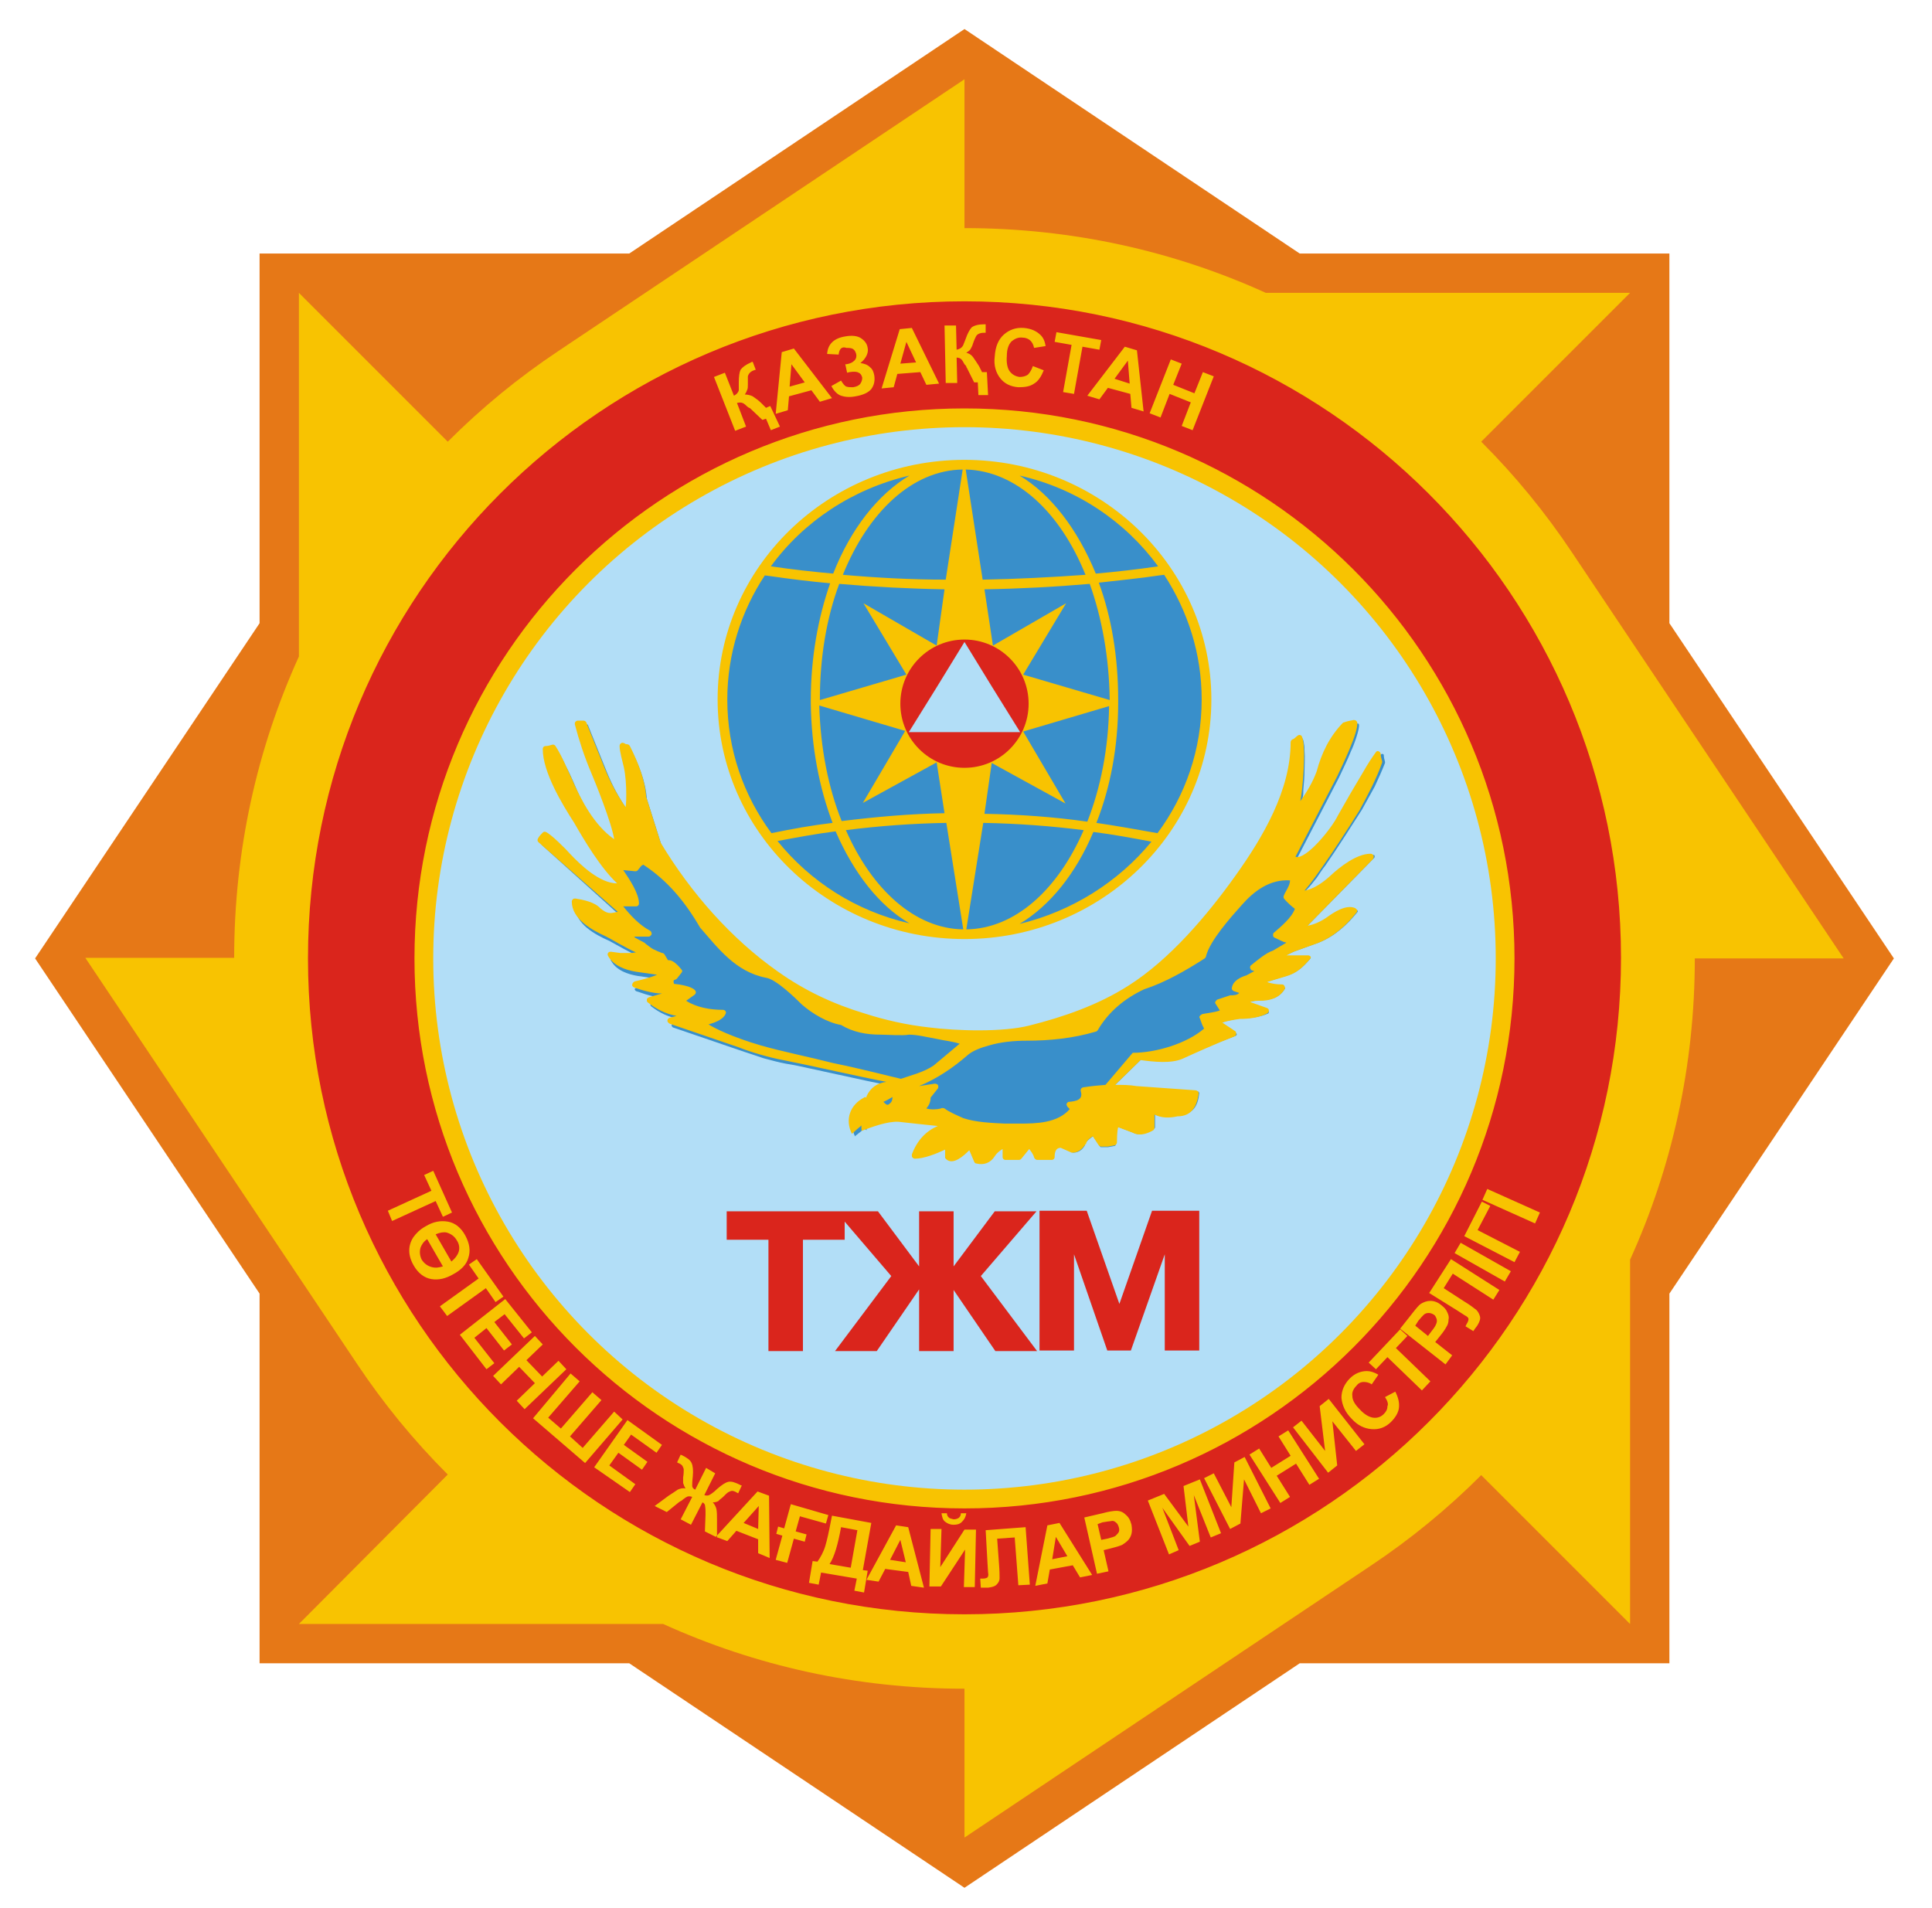
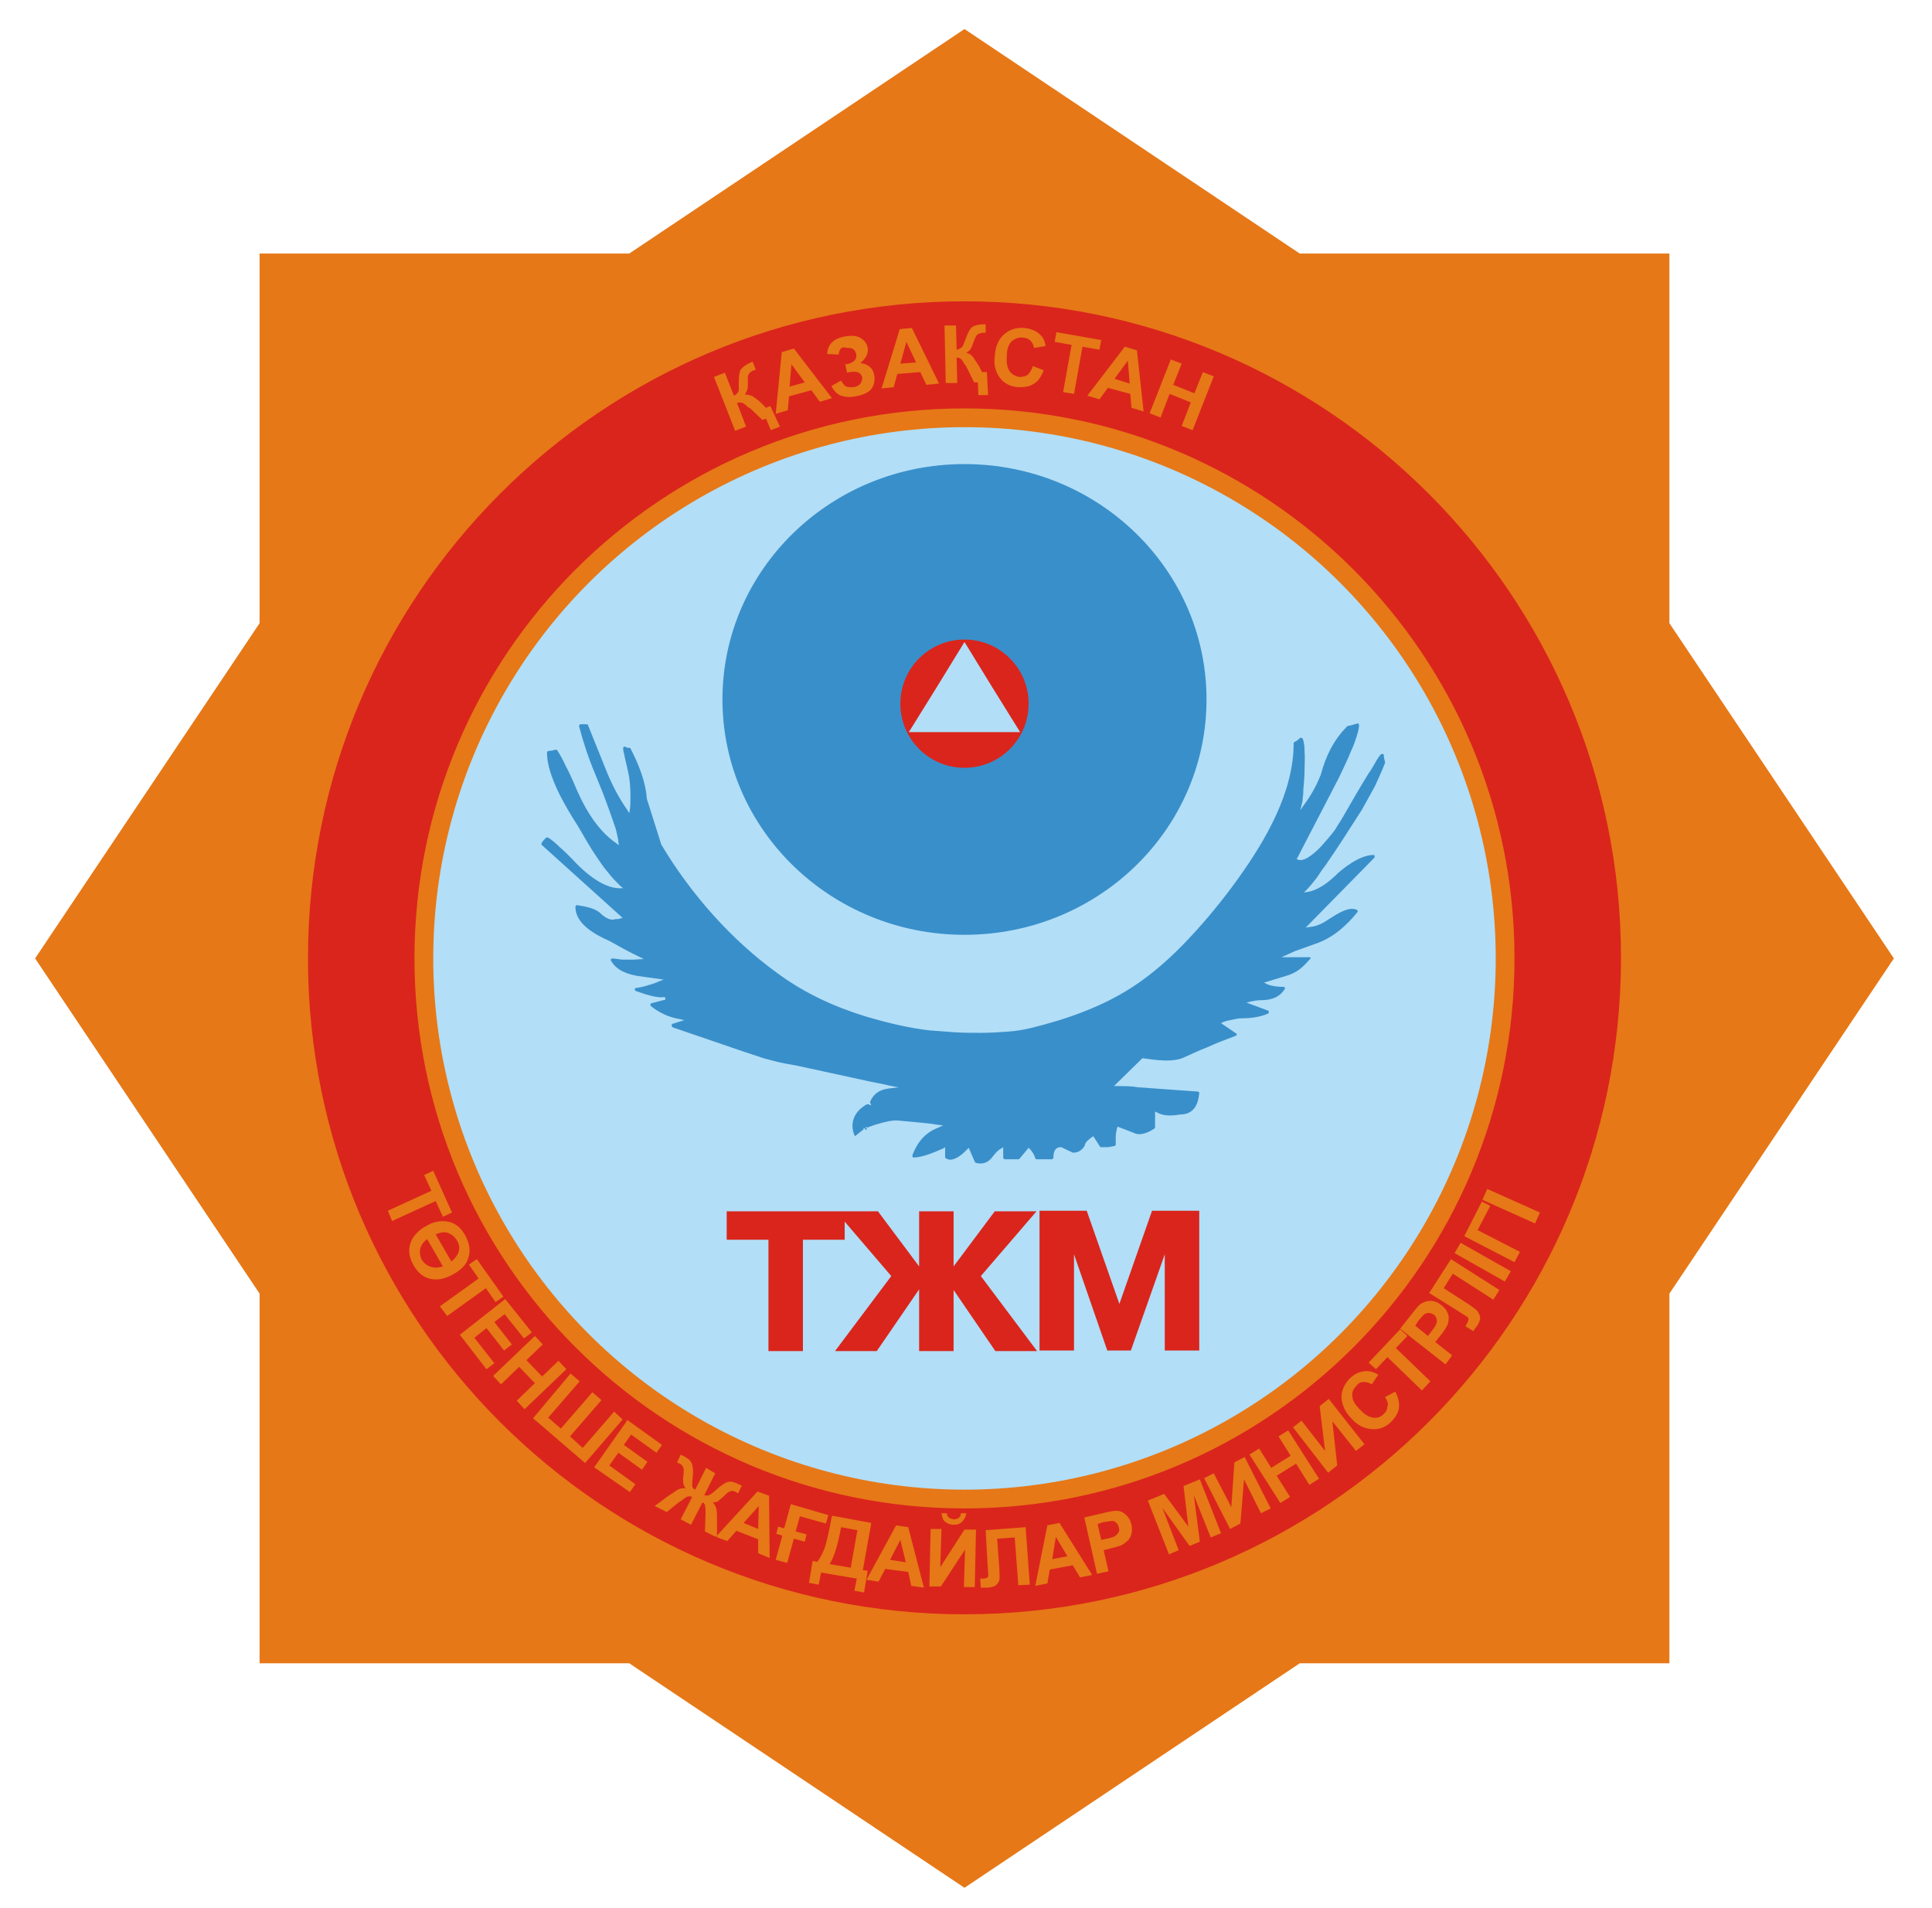
<svg xmlns="http://www.w3.org/2000/svg" id="Слой_1" x="0px" y="0px" viewBox="0 0 319.3 315.4" style="enable-background:new 0 0 319.3 315.4;" xml:space="preserve">
  <style type="text/css"> .st0{fill-rule:evenodd;clip-rule:evenodd;fill:#E67817;} .st1{fill-rule:evenodd;clip-rule:evenodd;fill:#F8C301;} .st2{fill-rule:evenodd;clip-rule:evenodd;fill:#B2DEF7;} .st3{fill-rule:evenodd;clip-rule:evenodd;fill:#398FCA;} .st4{fill-rule:evenodd;clip-rule:evenodd;fill:#DA251C;} </style>
  <g id="Слой_x0020_1">
    <g id="_1649199254384">
      <polygon class="st0" points="42.9,41.9 104,41.9 159.4,4.8 214.8,41.9 275.9,41.9 275.9,103 313,158.4 275.9,213.8 275.9,274.9 214.8,274.9 159.4,312 104,274.9 42.9,274.9 42.9,213.8 5.8,158.4 42.9,103 " />
-       <path class="st1" d="M159.4,37.7c17.8,0,34.6,3.8,49.8,10.7h60.2L244.8,73c5.6,5.6,10.6,11.7,15,18.3l0,0l44.9,67.1h-24.6 c0,17.8-3.8,34.6-10.7,49.8v60.2l-24.6-24.6c-5.6,5.6-11.7,10.6-18.3,15l0,0l-67.1,44.9v-24.6c-17.8,0-34.6-3.8-49.8-10.7H49.4 L74,243.7c-5.6-5.6-10.6-11.7-15-18.3l0,0l-44.9-67.1h24.6l0,0c0-17.8,3.8-34.6,10.7-49.8V48.4L74,73c5.6-5.6,11.7-10.6,18.3-15 l0,0l67.1-44.9L159.4,37.7L159.4,37.7z" />
      <circle class="st2" cx="159.4" cy="158.4" r="87.8" />
      <ellipse class="st3" cx="159.4" cy="115.6" rx="40" ry="38.9" />
      <path class="st4" d="M132.7,204.9v18.4H127v-18.4h-6.9v-4.7h18h1.5h5.5l6.8,9.1v-9.1h5.7v9.1l6.8-9.1h6.9l-9.2,10.7l9.3,12.4h-6.9 l-6.9-10.1v10.1h-5.7v-10.2l-7,10.2H138l9.3-12.4l-7.7-9v3H132.7L132.7,204.9z M171.8,200.1h7.8l5.4,15.4l5.4-15.4h7.8v23.1h-5.7 v-15.9l-5.6,15.9H183l-5.5-15.9v15.9h-5.7L171.8,200.1L171.8,200.1z" />
-       <path class="st1" d="M159.4,76c-22.5,0-40.8,17.7-40.8,39.6c0,21.9,18.3,39.6,40.8,39.6s40.8-17.7,40.8-39.6 C200.2,93.8,181.9,76,159.4,76L159.4,76z M190.3,139.1c-3.2-0.6-6.4-1.2-9.6-1.6c-2.9,6.9-7.2,12.2-12.2,15.2 C177.2,150.6,184.9,145.7,190.3,139.1L190.3,139.1z M179.1,137.2c-5.5-0.7-11.1-1.1-16.6-1.2l-2.8,17.6 C167.7,153.5,174.8,147.1,179.1,137.2z M156.4,136c-5.6,0.1-11.1,0.5-16.6,1.2c4.3,9.8,11.4,16.3,19.4,16.4L156.4,136L156.4,136z M138.1,137.4c-3.2,0.4-6.4,1-9.6,1.6c5.4,6.7,13,11.6,21.8,13.6C145.3,149.7,141.1,144.3,138.1,137.4z M127.5,137.7 c3.4-0.7,6.7-1.3,10.1-1.7c-2.2-5.8-3.5-12.5-3.6-19.7l0,0l0,0c0-0.2,0-0.4,0-0.6c0-7,1.2-13.6,3.2-19.3c-3.3-0.3-6.6-0.7-10-1.2 l-0.8-0.1c-3.9,5.9-6.2,13-6.2,20.5C120.2,123.9,122.9,131.5,127.5,137.7L127.5,137.7z M139.1,135.7c5.7-0.7,11.3-1.2,17-1.3 l-1.3-8.4l-12.2,6.7l7-11.9l-14.2-4.2C135.6,123.7,136.9,130.2,139.1,135.7L139.1,135.7z M162.7,134.5c5.7,0.1,11.4,0.5,17,1.3 c2.2-5.6,3.5-12.1,3.6-19.1l-14.2,4.2l7,11.9l-12.2-6.7L162.7,134.5z M181.2,136c3.4,0.5,6.7,1.1,10.1,1.7 c4.6-6.2,7.3-13.8,7.3-22.1c0-7.6-2.3-14.6-6.2-20.6l-0.8,0.1c-3.3,0.5-6.6,0.8-10,1.2c2.1,5.7,3.2,12.3,3.2,19.3 c0,0.2,0,0.4,0,0.6l0,0l0,0C184.8,123.4,183.5,130.2,181.2,136L181.2,136z M180.1,96.5c-5.8,0.5-11.6,0.8-17.4,0.9l1.4,9.3l12.1-7 l-7.1,11.8l14.3,4.2c0,0,0-0.1,0-0.1C183.3,108.6,182.1,102.1,180.1,96.5z M156.1,97.4c-5.8-0.1-11.6-0.4-17.4-0.9 c-2.1,5.6-3.2,12.2-3.2,19.1c0,0,0,0.1,0,0.1l14.3-4.2l-7.1-11.8l12.1,7L156.1,97.4L156.1,97.4z M127.4,93.6 c3.4,0.5,6.9,0.9,10.3,1.2c2.9-7.4,7.4-13.1,12.6-16.2C140.9,80.8,132.8,86.2,127.4,93.6z M139.3,95c5.7,0.5,11.4,0.8,17,0.8 l2.8-18.2C150.8,77.7,143.5,84.6,139.3,95z M162.4,95.8c5.7-0.1,11.4-0.4,17-0.8c-4.2-10.4-11.5-17.2-19.8-17.4L162.4,95.8z M181.1,94.8c3.4-0.3,6.9-0.7,10.3-1.2c-5.4-7.4-13.5-12.9-22.9-15C173.7,81.7,178.1,87.5,181.1,94.8L181.1,94.8z" />
      <circle class="st4" cx="159.4" cy="116.3" r="10.6" />
      <polygon class="st2" points="159.4,106.1 164,113.6 168.6,121 159.4,121 150.2,121 154.8,113.6 " />
      <path class="st3" d="M142.7,186.6c0.9-0.3,1.7-0.7,2.6-0.9c1-0.3,2.2-0.6,3.2-0.5c1.1,0.1,2.1,0.2,3.2,0.3 c1.1,0.1,2.2,0.2,3.3,0.4l0.9,0.1l-0.9,0.4c-2.1,0.8-3.4,2.4-4.2,4.5c0,0.1,0,0.2,0,0.3c0.1,0.1,0.1,0.1,0.2,0.1 c1.5,0,3.5-0.9,4.9-1.5l0.3-0.2v1.6c0,0.1,0,0.2,0.1,0.2c0.5,0.4,1.1,0.3,1.7,0c0.7-0.3,1.3-0.9,1.8-1.4l0.3-0.3l1,2.3 c0,0.1,0.1,0.1,0.2,0.2c1.2,0.3,2.1-0.1,2.8-1.1c0.4-0.5,0.8-1,1.4-1.3l0.3-0.2v1.7c0,0.1,0.1,0.3,0.3,0.3h2.2 c0.1,0,0.1,0,0.2-0.1l1.5-1.8l0.2,0.2c0.4,0.4,0.7,0.9,0.9,1.5c0,0.1,0.1,0.2,0.3,0.2h2.4c0.1,0,0.3-0.1,0.3-0.3 c0-0.8,0.2-1.7,1.2-1.7l0.1,0l1.9,0.9c0,0,0.1,0,0.1,0c0.9,0,1.5-0.5,1.9-1.2c0,0,0,0,0-0.1c0.1-0.5,0.8-1,1.2-1.3l0.2-0.1 l1.1,1.7c0.1,0.1,0.1,0.1,0.2,0.1h1.1c0,0,0,0,0,0l1.1-0.2c0.1,0,0.2-0.1,0.2-0.3c0-0.4,0-0.8,0-1.2c0-0.5,0.1-1,0.2-1.4l0.1-0.3 l2.6,1l0,0c1.1,0.6,2.5,0,3.5-0.7c0.1-0.1,0.1-0.1,0.1-0.2v-2.6l0.4,0.2c1.1,0.6,2.5,0.5,3.7,0.3l0,0l0,0c2.2,0,3-1.5,3.2-3.5 c0-0.1,0-0.2-0.1-0.2c0-0.1-0.1-0.1-0.2-0.1l-9.8-0.7l0,0c-1.1-0.2-2.3-0.2-3.4-0.2l-0.6,0l4.7-4.6l0.1,0c2,0.3,4.9,0.7,6.7-0.1 c1.3-0.6,2.6-1.2,3.9-1.7c1.5-0.7,3.1-1.3,4.7-1.9c0.1,0,0.1-0.1,0.2-0.2c0-0.1,0-0.2-0.1-0.2l-2.5-1.7l0.4-0.2 c0.5-0.2,1.1-0.3,1.6-0.4c0.5-0.1,0.9-0.2,1.4-0.2l0,0h0c1.4,0,3.1-0.2,4.4-0.8c0.1-0.1,0.1-0.1,0.1-0.3c0-0.1-0.1-0.2-0.2-0.2 l-3.5-1.3l0.8-0.2c0.5-0.1,1.1-0.2,1.6-0.2c1.6,0,3-0.4,3.9-1.8c0.1-0.1,0.1-0.2,0-0.3c0-0.1-0.1-0.1-0.2-0.1 c-0.9,0-1.8-0.1-2.6-0.4l-0.6-0.3l3.6-1.1l0,0c1.8-0.5,2.8-1.4,4-2.8c0,0,0.1-0.1,0.1-0.2c0-0.1-0.1-0.1-0.2-0.1h-4.6l2.2-1 l3.9-1.4c2.6-1,4.7-2.9,6.4-5c0.1-0.1,0.1-0.1,0.1-0.2c0-0.1-0.1-0.1-0.1-0.2c-1.3-0.7-3.4,0.7-4.5,1.4c-1,0.7-2.1,1.3-3.3,1.4 l-0.7,0.1l11.3-11.5c0.1-0.1,0.1-0.2,0.1-0.3c0-0.1-0.1-0.2-0.2-0.2c-2.2,0-5,2.1-6.5,3.6c-1.2,1.1-2.7,2.2-4.3,2.5l-0.7,0.1 l0.5-0.5c0.6-0.6,1.1-1.3,1.6-1.9c0.5-0.7,0.9-1.4,1.4-2c2.1-3,4.1-6.2,6.1-9.3c0.7-1.3,1.4-2.5,2.1-3.8c0.6-1.3,1.2-2.6,1.7-3.9 c0-0.1,0-0.1,0-0.2c-0.1-0.3-0.2-0.8-0.2-1.1c0-0.1-0.1-0.2-0.2-0.2c-0.1,0-0.2,0-0.3,0.1c-0.4,0.4-0.7,1-1,1.5 c-0.3,0.5-0.6,1.1-1,1.6c-1.5,2.4-2.9,4.9-4.3,7.3c-0.4,0.7-0.9,1.4-1.3,2.1c-0.6,0.8-1.3,1.6-2,2.4c-0.7,0.8-2.8,2.9-4,2.5 l-0.3-0.1l7-13.5c0.7-1.5,1.4-2.9,2-4.4c0.4-0.8,1.4-3.5,1.3-4.3c0-0.1,0-0.1-0.1-0.2c-0.1,0-0.1-0.1-0.2,0 c-0.5,0.1-1,0.3-1.6,0.4c0,0-0.1,0-0.1,0.1c-2.2,2.2-3.5,4.9-4.3,7.9l0,0l0,0c-0.7,1.8-1.6,3.4-2.7,4.9l-0.7,1l0.3-1.2 c0.1-0.3,0.1-0.6,0.1-0.9c0.1-0.4,0.1-0.8,0.1-1.3c0.1-1.1,0.2-2.1,0.2-3.2c0-1,0.1-2.1,0-3.2c0-0.4,0-0.8-0.1-1.2 c0-0.2-0.1-0.6-0.2-0.8c-0.1-0.1-0.2-0.2-0.3-0.2c-0.2,0.1-0.3,0.2-0.4,0.3c-0.2,0.2-0.4,0.3-0.6,0.4c-0.1,0-0.2,0.1-0.2,0.3 c0,8-4.6,15.9-9.1,22.2c-2.5,3.5-5.2,6.8-8.1,9.9c-2.9,3.1-6.1,6-9.7,8.3c-5,3.2-10.8,5.2-16.5,6.6c-1.2,0.3-2.5,0.5-3.8,0.6 c-1.5,0.1-2.9,0.2-4.4,0.2c-1.5,0-3,0-4.5-0.1c-1.3-0.1-2.7-0.2-4-0.3c-3.6-0.4-7.2-1.3-10.6-2.3c-5.2-1.6-10-3.8-14.4-7 c-7.8-5.6-14.5-13.2-19.4-21.4l0,0l-2.4-7.6l0,0c-0.2-2.9-1.4-5.8-2.7-8.3c0-0.1-0.1-0.1-0.2-0.1c-0.2,0-0.4,0-0.5-0.1 c-0.1-0.1-0.2-0.1-0.3-0.1c-0.1,0-0.2,0.1-0.2,0.2c0,0.3,0,0.5,0.1,0.8c0.1,0.3,0.1,0.6,0.2,0.9c0.1,0.6,0.3,1.2,0.4,1.8 c0.4,1.5,0.5,3.1,0.5,4.6c0,0.7,0,1.4-0.1,2.1l-0.1,0.6l-0.3-0.5c-1.4-2-2.5-4.1-3.4-6.3l-3.1-7.7c0-0.1-0.1-0.2-0.3-0.2 c-0.3,0-0.6,0-0.9,0c-0.1,0-0.2,0-0.2,0.1c-0.1,0.1-0.1,0.1-0.1,0.2c0.7,2.7,1.6,5.4,2.7,8c0.7,1.7,1.4,3.4,2,5.1 c0.4,1.1,0.8,2.2,1.2,3.4c0.2,0.5,0.3,1,0.4,1.5c0.1,0.4,0.2,0.8,0.2,1.2l0.1,0.5l-0.4-0.3c-3.4-2.3-5.6-6.4-7.1-10.1 c-0.4-0.9-0.8-1.8-1.3-2.7c-0.4-0.9-0.9-1.8-1.4-2.6c-0.1-0.1-0.2-0.1-0.3-0.1c-0.3,0.1-0.7,0.2-1.1,0.2c-0.1,0-0.3,0.1-0.3,0.3 c0,3.8,3.1,9,5.1,12.1l0,0l0,0c1,1.7,2,3.5,3.1,5.1c0.6,0.9,1.2,1.8,1.9,2.6c0.6,0.8,1.3,1.5,2,2.2l0.5,0.4l-0.6,0 c-2.9,0-6.1-2.9-7.9-4.9c-0.6-0.6-1.3-1.3-2-1.9c-0.4-0.4-1.5-1.4-2-1.6c-0.1,0-0.2,0-0.3,0.1c-0.3,0.3-0.6,0.6-0.7,0.9 c-0.1,0.1,0,0.2,0.1,0.3l13.3,12l-0.4,0.1c-0.2,0.1-0.4,0.1-0.7,0.1c-0.2,0-0.4,0.1-0.5,0.1c-0.7,0-1.3-0.4-1.9-0.9l0,0l0,0 c-0.9-1-2.7-1.3-4-1.5c-0.1,0-0.2,0-0.2,0.1c-0.1,0.1-0.1,0.1-0.1,0.2c0,2.8,3.3,4.6,5.6,5.6l0,0l0,0c1.6,0.9,3.2,1.8,4.9,2.6 l0.8,0.4l-1.7,0.1l-1.9,0l-1.5-0.2c-0.1,0-0.2,0-0.3,0.1c-0.1,0.1-0.1,0.2,0,0.3c0.9,1.6,2.7,2.2,4.4,2.5l4.3,0.6l-0.8,0.3 c-0.6,0.3-1.3,0.5-2,0.7c-0.6,0.2-1.2,0.3-1.8,0.4c-0.1,0-0.2,0.1-0.2,0.2c0,0.1,0.1,0.2,0.2,0.3c0.7,0.2,1.4,0.5,2.2,0.7 c0.8,0.2,1.6,0.4,2.4,0.3l0.2,0l0.1,0.4l-2.3,0.6c-0.1,0-0.2,0.1-0.2,0.2c0,0.1,0,0.2,0.1,0.3c1.4,1.1,2.9,1.8,4.6,2.1l0.9,0.2 l-1.9,0.6c-0.1,0-0.2,0.1-0.2,0.3c0,0.1,0.1,0.2,0.2,0.3l11.4,3.9l0,0c1.2,0.4,2.4,0.8,3.6,1.2c1.2,0.3,2.5,0.7,3.7,0.9 c1.3,0.2,2.7,0.5,4,0.8c1.5,0.3,3.1,0.7,4.6,1c1.5,0.3,3.1,0.7,4.6,1c1.3,0.3,2.6,0.5,3.8,0.8l1.6,0.3l-1.6,0.2 c-1.5,0.2-2.5,0.8-3.1,2.2c0,0,0,0.1,0,0.1l0.2,0.5l-0.5-0.2c-0.1,0-0.1,0-0.2,0c-2.1,1.1-3,3.2-2,5.3c0.2-0.2,0.4-0.3,0.6-0.5 c0.3-0.2,0.6-0.5,0.9-0.7l0.5-0.4l-0.1,0.6C142.6,186.2,142.7,186.4,142.7,186.6L142.7,186.6z" />
-       <path class="st1" d="M187.2,187.2l-2.4-0.9c-0.2,0.7-0.2,2.1-0.2,2.5c0,0.2-0.2,0.5-0.4,0.5l-1.1,0.2c0,0-0.1,0-0.1,0H182 c-0.2,0-0.3-0.1-0.4-0.2l-1-1.5c-0.5,0.3-1,0.7-1.1,1.2c0,0,0,0.1-0.1,0.1c-0.5,0.8-1.2,1.4-2.1,1.4c-0.1,0-0.1,0-0.2,0l-1.8-0.8 c-0.8,0-1,0.7-1,1.5c0,0.3-0.2,0.5-0.5,0.5h-2.4c-0.2,0-0.4-0.2-0.5-0.4c-0.1-0.5-0.5-1-0.8-1.4l-1.3,1.6 c-0.1,0.1-0.2,0.2-0.4,0.2h-2.2c-0.3,0-0.5-0.2-0.5-0.5v-1.3c-0.5,0.3-1,0.7-1.3,1.2c-0.7,1.1-1.8,1.5-3,1.2 c-0.2,0-0.3-0.1-0.4-0.3l-0.8-1.9c-1,1-2.7,2.5-3.8,1.5c-0.1-0.1-0.2-0.2-0.2-0.4v-1.2c-1.5,0.7-3.5,1.5-5,1.5 c-0.2,0-0.3-0.1-0.4-0.2c-0.1-0.1-0.1-0.3-0.1-0.5c0.9-2.4,2.4-3.9,4.3-4.7v0c-2-0.2-4.7-0.5-6.5-0.7c-1.9-0.1-4.5,0.9-6.1,1.5 c0-0.2-0.1-0.7,0-0.9c-0.5,0.4-1.2,1-1.6,1.4c-1.2-2.4-0.3-4.8,2-6c0.1-0.1,0.2-0.1,0.4,0l0,0c0-0.1,0-0.1,0-0.2 c0.7-1.5,1.8-2.2,3.3-2.4c-4.3-0.8-12.5-2.7-17.1-3.6c-2.2-0.4-5.3-1.3-7.3-2.1l-11.4-3.9c-0.2-0.1-0.4-0.3-0.4-0.5 c0-0.2,0.1-0.4,0.4-0.5l1.1-0.3c-1.7-0.3-3.3-1.1-4.7-2.2c-0.2-0.1-0.2-0.3-0.2-0.5c0-0.2,0.2-0.3,0.4-0.4l2.1-0.6 c-1.5,0-3.5-0.6-4.6-1c-0.2-0.1-0.4-0.3-0.3-0.5c0-0.2,0.2-0.4,0.4-0.5c0.9-0.2,2.5-0.6,3.7-1.1l-3.5-0.5c-1.8-0.3-3.7-1-4.6-2.6 c-0.1-0.2-0.1-0.4,0-0.5c0.1-0.2,0.3-0.2,0.5-0.2l1.5,0.2l1.9,0l0.7-0.1c-1.8-0.8-3.9-2.1-4.9-2.6c-2.4-1.1-5.7-2.9-5.7-5.8 c0-0.2,0.1-0.3,0.2-0.4c0.1-0.1,0.3-0.1,0.4-0.1c1.3,0.2,3.2,0.6,4.1,1.6c0.5,0.4,1,0.8,1.7,0.8c0.3,0,0.7-0.1,1.2-0.2L89,139.2 c-0.2-0.2-0.2-0.4-0.1-0.6c0.2-0.4,0.5-0.7,0.8-1c0.1-0.1,0.3-0.2,0.5-0.1c0.8,0.3,3.4,2.9,4,3.6c1.7,1.8,4.9,4.9,7.8,4.9 c-2.7-2.5-5.5-7.2-7.1-10c-2-3.1-5.2-8.4-5.2-12.2c0-0.3,0.2-0.5,0.5-0.5c0.3,0,0.7-0.1,1-0.2c0.2-0.1,0.5,0,0.6,0.2 c1,1.5,1.9,3.7,2.7,5.4c1.5,3.5,3.7,7.7,7,10c-0.4-2.7-3.2-9.6-3.8-11c-1.1-2.6-2-5.3-2.7-8c0-0.2,0-0.3,0.1-0.4 c0.1-0.1,0.2-0.2,0.4-0.2c0.3,0,0.6,0,0.9,0c0.2,0,0.4,0.1,0.5,0.3l3.1,7.7c0.9,2.2,2,4.3,3.4,6.3c0.1-0.7,0.1-1.6,0.1-2.1 c0-1.5-0.1-3.1-0.4-4.5c-0.2-0.9-0.7-2.6-0.7-3.5c0-0.2,0.1-0.4,0.3-0.5c0.2-0.1,0.4,0,0.6,0.1c0.1,0.1,0.2,0.1,0.3,0.1 c0.2,0,0.4,0.1,0.5,0.3c1.3,2.6,2.5,5.5,2.7,8.4l2.4,7.6c5,8.3,11.7,15.9,19.4,21.3c4.5,3.2,9.3,5.4,14.3,6.9 c3.4,1.1,7,1.9,10.6,2.3c4.7,0.6,12.3,0.8,16.6-0.3c5.6-1.4,11.4-3.4,16.4-6.6c6.8-4.3,13-11.6,17.7-18.2c4.5-6.3,9.1-14.1,9.1-22 c0-0.2,0.1-0.4,0.3-0.5c0.4-0.1,0.6-0.5,1-0.7c0.2-0.1,0.5,0,0.6,0.3c0.7,1.6,0.1,8.9-0.3,10.6c1-1.4,2-3,2.7-4.9 c0.8-3,2.1-5.7,4.3-8c0.1-0.1,0.1-0.1,0.2-0.1c0.5-0.2,1.1-0.3,1.6-0.4c0.1,0,0.3,0,0.4,0.1c0.1,0.1,0.2,0.2,0.2,0.3 c0.3,1.5-2.6,7.4-3.3,8.9l-6.9,13.3c1.7,0.6,6-4.7,7-6.8c1.4-2.5,2.8-4.9,4.3-7.4c0.5-0.9,1.4-2.3,2-3.1c0.1-0.2,0.4-0.2,0.5-0.1 c0.2,0.1,0.3,0.3,0.3,0.5c0,0.3,0.1,0.7,0.2,1c0,0.1,0.1,0.2,0,0.4c-0.9,2.6-2.4,5.4-3.7,7.8c-2,3.2-4,6.3-6.1,9.3 c-1,1.4-1.8,2.6-3,4c1.6-0.3,3.1-1.4,4.2-2.4c1.6-1.5,4.4-3.7,6.7-3.7c0.2,0,0.4,0.1,0.5,0.3c0.1,0.2,0,0.4-0.1,0.6l-10.8,11 c1.1-0.2,2.2-0.7,3.2-1.4c1.1-0.8,3.2-2.2,4.7-1.5c0.1,0.1,0.2,0.2,0.3,0.3c0,0.2,0,0.3-0.1,0.4c-1.7,2.2-3.9,4.1-6.5,5.1 l-3.9,1.4l-1.2,0.6h3.6c0.2,0,0.3,0.1,0.4,0.2c0.1,0.2,0,0.2-0.1,0.4c-1.3,1.5-2.3,2.4-4.1,2.9l-3,0.9c0.8,0.3,1.7,0.4,2.5,0.4 c0.2,0,0.3,0.1,0.4,0.3c0.1,0.2,0.1,0.4,0,0.5c-0.9,1.5-2.5,1.9-4.1,1.9c-0.5,0-1,0-1.6,0.2l2.8,1c0.2,0.1,0.3,0.2,0.3,0.4 c0,0.2-0.1,0.4-0.3,0.5c-1.3,0.7-3,0.9-4.5,0.9c-0.7,0.1-2,0.3-2.9,0.6l2.1,1.4c0.2,0.1,0.2,0.3,0.2,0.5c0,0.2-0.1,0.3-0.3,0.4 c-3.1,1.2-6.4,2.7-8.6,3.7c-1.9,0.8-4.7,0.5-6.9,0.2l-4.2,4.1c1.2,0,2.4,0,3.5,0.2l9.8,0.7c0.1,0,0.3,0.1,0.4,0.2s0.1,0.2,0.1,0.4 c-0.3,2.1-1.2,3.7-3.5,3.7c-1.3,0.3-2.7,0.3-3.8-0.3v2.2c0,0.2-0.1,0.3-0.2,0.4C189.9,187.2,188.5,187.9,187.2,187.2L187.2,187.2z M148.9,178.3c1.7-0.6,3.8-1.1,5.4-2.2l4.3-3.6c-1.2-0.4-2.5-0.5-3.8-0.8c-1.7-0.3-3.2-0.7-4.6-0.7c-0.9,0.2-3.7,0-4.7,0 c-2.3,0-4.5-0.4-6.5-1.6c-2.3-0.4-4.8-1.9-6.5-3.4c-1.1-1.1-4.3-4.2-5.9-4.4c-5.1-1-8-5-10.9-8.3c-2.5-4.3-5.4-7.8-9.4-10.4 c-0.1,0.1-0.2,0.1-0.3,0.2c-0.2,0.2-0.3,0.4-0.5,0.6c-0.1,0.2-0.3,0.3-0.5,0.3l-2-0.2c1.1,1.6,2.6,3.9,2.6,5.5 c0,0.3-0.2,0.5-0.5,0.5h-2.1c1.2,1.5,2.7,3.1,4.4,4c0.2,0.1,0.3,0.3,0.3,0.6c-0.1,0.2-0.3,0.4-0.5,0.4h-2.4l0.2,0.2l1.5,0.8 c0,0,0.1,0,0.1,0.1c0.4,0.3,1,0.8,1.4,1c0.3,0.1,0.6,0.3,0.9,0.4c0.1,0,0.4,0.2,0.5,0.2c0.2,0,0.3,0.1,0.4,0.2 c0.2,0.3,0.4,0.7,0.6,1c0.1,0,0.2,0,0.2,0c0.7,0,1.6,1,2,1.5c0.2,0.2,0.2,0.4,0,0.6l-0.7,0.9c-0.1,0.1-0.2,0.2-0.3,0.2 c-0.4,0.1-0.3,0.4-0.2,0.7c1,0.1,2.8,0.4,3.4,1c0.1,0.1,0.2,0.2,0.2,0.4c0,0.2-0.1,0.3-0.2,0.4l-1.4,1c1.7,1.1,4,1.5,6.1,1.5 c0.2,0,0.3,0.1,0.4,0.2c0.1,0.2,0.1,0.3,0,0.5c-0.4,0.9-1.7,1.4-2.8,1.7c0.9,0.6,3.9,2.1,8.7,3.5c3.5,1,8,1.9,11.9,2.9 C142.6,176.7,146.7,177.8,148.9,178.3L148.9,178.3z M166.1,185.7c0.9,0,1.7,0,2.4,0c2.9,0,6.3-0.1,8.3-2.4l-0.4-0.4 c-0.1-0.2-0.2-0.4-0.1-0.5c0.1-0.2,0.2-0.3,0.4-0.3c1.1-0.1,2.4-0.3,1.9-1.8c0-0.1,0-0.3,0.1-0.4c0.1-0.1,0.2-0.2,0.4-0.2 c1.2-0.2,2.4-0.3,3.6-0.4l4.5-5.3c3.8,0,8.9-1.5,11.8-4l-0.3-0.6l-0.4-1.1c-0.1-0.1-0.1-0.3,0-0.4c0.1-0.1,0.2-0.2,0.4-0.3 c0.4-0.1,2.2-0.3,2.9-0.6l-0.7-1.1c-0.1-0.1-0.1-0.3,0-0.4c0.1-0.1,0.2-0.3,0.3-0.3l2.1-0.7c0,0,0.1,0,0.1,0c0.4,0,1.1,0,1.4-0.4 l-0.9-0.3c-0.2-0.1-0.4-0.3-0.3-0.6c0.2-1.1,1.4-1.7,2.4-2l1.3-0.7l-0.3-0.1c-0.2,0-0.3-0.2-0.4-0.4c0-0.2,0-0.4,0.2-0.5 c1-0.8,2.4-2,3.6-2.4l2.2-1.3l-0.3-0.1c0,0,0,0-0.1,0l-1.5-0.7c-0.2-0.1-0.3-0.2-0.3-0.4c0-0.2,0-0.4,0.2-0.5 c0.9-0.8,2.9-2.4,3.4-3.9c-1.2-0.9-1.8-1.7-1.8-1.7c-0.4-0.5,1-1.8,1-3c-3.3-0.2-5.9,1.7-8,4.1c-1.7,1.9-5.3,5.9-5.9,8.5 c0,0.1-0.1,0.2-0.2,0.3c-3.1,2-6.6,4-10,5.1c-3.2,1.5-5.9,3.7-7.7,6.8c-0.1,0.1-0.2,0.2-0.3,0.2c-3.7,1.1-7.6,1.5-11.4,1.5 c-2.1,0-4.3,0.2-6.3,0.8c-1.1,0.3-2.6,0.8-3.5,1.6c-2.4,2.1-5.1,3.9-8,5.1l2.6-0.4c0.2,0,0.4,0.1,0.5,0.2c0.1,0.2,0.1,0.4,0,0.6 l-1.2,1.5c0,0.8-0.3,1.3-0.7,1.8c0.7,0.2,1.6,0.2,2.4,0c0.1-0.1,0.4-0.1,0.6,0c0.8,0.6,2,1.1,3.1,1.6 C161.3,185.5,164,185.6,166.1,185.7L166.1,185.7z M146,182.1C146,182.1,146,182.2,146,182.1c0.2,0.2,0.6,0.7,0.9,0.4 c0,0,0.1,0,0.1-0.1c0.4-0.2,0.5-0.7,0.5-1.1C147,181.6,146.5,181.9,146,182.1z" />
      <path class="st4" d="M159.4,49.8c59.9,0,108.5,48.6,108.5,108.5c0,59.9-48.6,108.5-108.5,108.5S50.9,218.3,50.9,158.4 C50.9,98.4,99.4,49.8,159.4,49.8L159.4,49.8z M253.7,202.2l-8.7-3.9l0.8-1.8l8.7,3.9L253.7,202.2z M242,204.3l2.9-5.7l1.4,0.7 l-2.1,4l7,3.6l-0.9,1.7L242,204.3z M248.7,211.8l-8.3-4.7l1-1.7l8.3,4.7L248.7,211.8z M236.2,213.7l3.6-5.6l8,5.1l-1,1.6l-6.7-4.3 l-1.5,2.4l3.4,2.2c1,0.6,1.6,1.1,2,1.4c0.3,0.3,0.5,0.7,0.6,1.1c0.1,0.4-0.1,0.9-0.4,1.4c-0.1,0.2-0.4,0.5-0.7,1l-1.3-0.8l0.2-0.4 c0.2-0.3,0.3-0.6,0.3-0.8c0-0.2-0.2-0.4-0.6-0.6l-1.4-0.9L236.2,213.7L236.2,213.7z M233.9,219.1l2.1,1.7l0.6-0.8 c0.5-0.6,0.7-1,0.8-1.3c0.1-0.3,0.1-0.5,0-0.8c-0.1-0.2-0.2-0.5-0.4-0.6c-0.3-0.2-0.6-0.3-0.9-0.3c-0.3,0-0.6,0.1-0.8,0.3 c-0.2,0.2-0.5,0.5-0.9,1L233.9,219.1L233.9,219.1z M238.9,225.5l-7.5-5.9l1.9-2.4c0.7-0.9,1.2-1.5,1.5-1.7c0.5-0.3,1-0.5,1.6-0.5 c0.6,0,1.2,0.2,1.8,0.7c0.5,0.4,0.8,0.7,1,1.2c0.2,0.4,0.3,0.8,0.2,1.2c0,0.4-0.1,0.8-0.3,1.1c-0.2,0.4-0.6,1-1.1,1.6l-0.8,1 l2.8,2.2L238.9,225.5L238.9,225.5z M235,229.8l-5.7-5.5l-1.9,2l-1.2-1.1l5.2-5.5l1.2,1.1l-1.9,2l5.7,5.5L235,229.8L235,229.8z M228.9,230.9l1.7-0.9c0.5,1,0.7,1.8,0.6,2.7c-0.1,0.8-0.6,1.6-1.3,2.3c-0.9,0.9-2,1.3-3.2,1.2c-1.2-0.1-2.3-0.6-3.3-1.7 c-1.1-1.1-1.6-2.3-1.7-3.5c0-1.2,0.5-2.3,1.4-3.2c0.8-0.8,1.8-1.2,2.8-1.2c0.6,0,1.2,0.2,1.9,0.6l-1.1,1.6 c-0.4-0.3-0.9-0.4-1.3-0.4c-0.5,0-0.9,0.2-1.2,0.6c-0.5,0.5-0.8,1.1-0.7,1.7c0,0.7,0.4,1.4,1.2,2.2c0.8,0.9,1.6,1.3,2.2,1.4 c0.7,0.1,1.3-0.1,1.8-0.6c0.4-0.4,0.6-0.8,0.6-1.3C229.5,232.1,229.3,231.5,228.9,230.9z M213.7,235.9l1.4-1.1l3.9,5l-0.9-7.4 l1.5-1.2l5.9,7.5l-1.4,1.1l-3.9-4.9l0.8,7.3l-1.5,1.2L213.7,235.9z M211.6,248.4l-5.1-8l1.6-1l2,3.2l3.2-2l-2-3.2l1.6-1l5.1,8 l-1.6,1l-2.2-3.5l-3.2,2l2.2,3.5L211.6,248.4L211.6,248.4z M199,244.3l1.6-0.8l2.9,5.6l0.5-7.4l1.7-0.9l4.3,8.5l-1.6,0.8l-2.8-5.6 l-0.6,7.3l-1.7,0.9L199,244.3L199,244.3z M193.2,256.9l-3.5-8.9l2.7-1.1l4,5.4l-0.8-6.7l2.7-1.1l3.5,8.9l-1.7,0.7l-2.8-7l1,7.7 l-1.7,0.7l-4.5-6.3l2.7,7L193.2,256.9z M181.4,251.9l0.6,2.6l1-0.2c0.7-0.2,1.2-0.3,1.4-0.5c0.2-0.2,0.4-0.4,0.5-0.6 c0.1-0.2,0.1-0.5,0-0.8c-0.1-0.3-0.2-0.6-0.5-0.8c-0.2-0.2-0.5-0.3-0.8-0.2c-0.2,0-0.7,0.1-1.4,0.2L181.4,251.9L181.4,251.9z M181.3,260.1l-2.1-9.3l3-0.7c1.1-0.3,1.9-0.4,2.3-0.4c0.6,0,1.1,0.2,1.5,0.6c0.5,0.4,0.8,0.9,1,1.7c0.1,0.6,0.1,1.1,0,1.5 c-0.1,0.4-0.3,0.8-0.6,1.1c-0.3,0.3-0.6,0.5-0.9,0.7c-0.4,0.2-1.1,0.4-1.9,0.6l-1.2,0.3l0.8,3.5L181.3,260.1L181.3,260.1z M176.4,257.2l-1.9-3.2l-0.6,3.7L176.4,257.2z M180.5,260.3l-2,0.4l-1.2-2l-3.8,0.7l-0.4,2.3l-2,0.4l2-10l2-0.4L180.5,260.3 L180.5,260.3z M162.9,252.9l6.6-0.5l0.7,9.5l-1.9,0.1l-0.6-7.9l-2.9,0.2l0.3,4.1c0.1,1.2,0.1,2,0.1,2.4c0,0.5-0.2,0.8-0.5,1.1 c-0.3,0.3-0.7,0.4-1.4,0.5c-0.2,0-0.6,0-1.2,0l-0.1-1.5l0.4,0c0.4,0,0.7-0.1,0.8-0.2c0.1-0.1,0.2-0.4,0.1-0.8l-0.1-1.6 L162.9,252.9L162.9,252.9z M158.8,250.1l0.9,0c-0.1,0.6-0.3,1-0.7,1.4s-0.8,0.5-1.4,0.5c-0.6,0-1-0.2-1.4-0.5 c-0.4-0.3-0.5-0.8-0.6-1.4l0.9,0c0,0.3,0.1,0.5,0.3,0.7c0.2,0.2,0.5,0.2,0.8,0.3c0.4,0,0.6-0.1,0.8-0.2 C158.7,250.7,158.8,250.4,158.8,250.1L158.8,250.1z M153.8,252.7l1.8,0l-0.2,6.3l4-6.2l1.9,0l-0.2,9.5l-1.8,0l0.2-6.2l-4,6.1 l-1.9,0L153.8,252.7L153.8,252.7z M149.7,258.2l-0.9-3.7l-1.7,3.3L149.7,258.2z M152.7,262.4l-2.1-0.3l-0.5-2.3l-3.8-0.5l-1.1,2.1 l-2-0.3l4.9-9l2,0.3L152.7,262.4z M139,252.4c-0.5,2.8-1.1,4.9-1.9,6.1l3.5,0.6l1.1-6.2L139,252.4z M137.5,250.5l6.5,1.2l-1.4,7.8 l0.8,0.1l-0.6,3.6l-1.6-0.3l0.4-2l-5.9-1l-0.4,2l-1.6-0.3l0.6-3.6l0.8,0.1c0.5-0.7,1-1.6,1.3-2.6c0.3-1,0.6-2.4,0.9-4L137.5,250.5 L137.5,250.5z M136.5,251.8l-4.3-1.2l-0.7,2.5l1.8,0.5l-0.3,1.2l-1.8-0.5l-1.1,4l-1.9-0.5l1.1-4l-1-0.3l0.3-1.2l1,0.3l1.1-4 l6.2,1.8L136.5,251.8L136.5,251.8z M125.3,252.7l0.1-3.8l-2.5,2.8L125.3,252.7L125.3,252.7z M127.2,257.5l-1.9-0.8l0-2.3l-3.6-1.4 l-1.5,1.7l-1.9-0.7l6.9-7.5l1.9,0.7L127.2,257.5L127.2,257.5z M118.2,243.5l-1.8,3.6c0.3,0.1,0.6,0.1,0.8,0c0.2-0.1,0.7-0.4,1.3-1 c0.8-0.7,1.4-1.1,1.9-1.2c0.5-0.1,1.1,0.1,1.9,0.5c0,0,0.1,0.1,0.3,0.1l-0.6,1.3l-0.2-0.1c-0.3-0.2-0.6-0.3-0.8-0.3 c-0.2,0-0.4,0.1-0.6,0.2c-0.2,0.1-0.5,0.4-1,0.9c-0.3,0.2-0.5,0.4-0.7,0.6c-0.2,0.1-0.5,0.2-0.9,0.2c0.3,0.3,0.5,0.7,0.6,1.1 c0.1,0.5,0.1,1.1,0.1,1.8l0,2.9l-2-1l0.1-2.7c0,0,0-0.1,0-0.2c0-0.1,0-0.2,0-0.5c0-0.5-0.1-0.9-0.1-1c-0.1-0.2-0.2-0.3-0.4-0.4 l-1.9,3.7l-1.7-0.9l1.9-3.7c-0.2-0.1-0.4-0.1-0.6-0.1c-0.2,0-0.5,0.2-0.9,0.5c-0.2,0.2-0.4,0.3-0.4,0.3c-0.1,0-0.1,0.1-0.2,0.1 l-2.1,1.7l-2-1l2.3-1.7c0.6-0.4,1.1-0.7,1.5-1c0.4-0.2,0.9-0.3,1.3-0.2c-0.2-0.3-0.3-0.6-0.4-0.9c0-0.3,0-0.6,0-0.9 c0.1-0.6,0.1-1.1,0.1-1.3c0-0.2-0.1-0.4-0.2-0.6c-0.1-0.2-0.4-0.4-0.7-0.5c0,0-0.1-0.1-0.2-0.1l0.6-1.3c0.1,0.1,0.2,0.1,0.2,0.1 c0.8,0.4,1.4,0.8,1.6,1.3c0.2,0.4,0.3,1.2,0.2,2.2c-0.1,0.8-0.1,1.4-0.1,1.6s0.2,0.5,0.5,0.6l1.8-3.6L118.2,243.5L118.2,243.5z M98.2,242.5l5.5-7.8l5.7,4.1l-0.9,1.3l-4.2-3l-1.2,1.7l3.9,2.8l-0.9,1.3l-3.9-2.8l-1.5,2.1l4.3,3.1l-0.9,1.3L98.2,242.5 L98.2,242.5z M94.3,227l1.5,1.3l-5.2,6l2.1,1.8l5.2-6l1.5,1.3l-5.2,6l2.1,1.9l5.2-6l1.4,1.3l-6.2,7.2l-8.6-7.4L94.3,227L94.3,227z M81.5,227.4l6.9-6.6l1.3,1.4l-2.7,2.6l2.6,2.7l2.7-2.6l1.3,1.4l-6.9,6.6l-1.3-1.4l3-2.9l-2.6-2.7l-3,2.9L81.5,227.4L81.5,227.4z M76,220.6l7.5-5.9l4.4,5.5l-1.3,1l-3.2-4l-1.7,1.3l2.9,3.7l-1.3,1l-2.9-3.7l-2,1.6l3.3,4.2l-1.3,1L76,220.6L76,220.6z M72.7,215.9l6.4-4.6l-1.6-2.3l1.3-0.9l4.4,6.2l-1.3,0.9l-1.6-2.3l-6.4,4.6L72.7,215.9L72.7,215.9z M73.2,209.3l-2.6-4.5 c-0.6,0.4-0.9,0.9-1.1,1.4c-0.2,0.7-0.1,1.4,0.2,2c0.4,0.6,0.9,1,1.6,1.2C72,209.6,72.5,209.5,73.2,209.3L73.2,209.3z M74.6,208.5 c0.6-0.5,1-1,1.2-1.6c0.2-0.6,0.1-1.3-0.3-1.9c-0.4-0.7-1-1.1-1.7-1.3c-0.5-0.1-1.1,0-1.8,0.3L74.6,208.5z M74.9,210.6 c-1.2,0.7-2.4,1-3.6,0.8c-1.2-0.2-2.2-1-2.9-2.2c-1-1.7-1-3.3-0.1-4.7c0.5-0.7,1.1-1.3,2-1.8c1.3-0.8,2.5-1,3.7-0.8 c1.2,0.2,2.2,1,2.9,2.3c0.7,1.3,0.9,2.5,0.5,3.7C77.1,209,76.2,209.9,74.9,210.6L74.9,210.6z M64.1,200.1l7.2-3.3l-1.2-2.6 l1.5-0.7l3.1,6.9l-1.5,0.7l-1.2-2.6l-7.2,3.3L64.1,200.1L64.1,200.1z M190,68.3l3.5-8.9l1.8,0.7l-1.4,3.5l3.5,1.4l1.4-3.5l1.8,0.7 l-3.5,8.9l-1.8-0.7l1.5-3.9l-3.5-1.4l-1.5,3.9L190,68.3z M186.7,63.4l-0.3-3.8l-2.2,3L186.7,63.4L186.7,63.4z M189,68l-2-0.6 l-0.2-2.3l-3.7-1l-1.4,1.9l-2-0.6l6.2-8.1l2,0.6L189,68L189,68z M175.7,64.8l1.4-7.8l-2.8-0.5l0.3-1.6l7.4,1.3l-0.3,1.6l-2.8-0.5 l-1.4,7.8L175.7,64.8z M170.7,60.5l1.8,0.7c-0.4,1-0.9,1.8-1.6,2.2c-0.7,0.5-1.6,0.6-2.6,0.6c-1.3-0.1-2.3-0.6-3-1.5 c-0.7-0.9-1.1-2.1-0.9-3.6c0.1-1.6,0.6-2.8,1.5-3.6c0.9-0.8,2-1.2,3.3-1.1c1.2,0.1,2.1,0.5,2.8,1.2c0.4,0.4,0.7,1,0.8,1.8 l-1.9,0.3c-0.1-0.5-0.3-0.9-0.6-1.2c-0.3-0.3-0.8-0.5-1.3-0.5c-0.7-0.1-1.3,0.2-1.8,0.6c-0.5,0.5-0.8,1.3-0.8,2.4 c-0.1,1.2,0.1,2.1,0.5,2.6c0.4,0.5,0.9,0.8,1.6,0.9c0.5,0,1-0.1,1.4-0.4C170.2,61.6,170.5,61.1,170.7,60.5L170.7,60.5z M163.3,65.3l-1.6,0l-0.1-2.1l-0.6,0l-1.2-2.4c0,0-0.1-0.1-0.1-0.2c0-0.1-0.1-0.2-0.3-0.4c-0.2-0.4-0.4-0.7-0.5-0.8 c-0.2-0.2-0.5-0.3-0.8-0.3l0.1,4.2l-1.9,0l-0.2-9.5l1.9,0l0.1,4c0.5-0.1,0.8-0.3,1-0.6c0.1-0.1,0.2-0.5,0.5-1.2 c0.3-0.9,0.7-1.6,1-1.9c0.4-0.3,1.1-0.5,2-0.5c0,0,0.1,0,0.3,0l0,1.4l-0.3,0c-0.6,0-1.1,0.2-1.3,0.6c-0.1,0.2-0.3,0.6-0.5,1.2 c-0.1,0.4-0.3,0.7-0.4,0.9c-0.1,0.2-0.4,0.4-0.7,0.6c0.4,0.1,0.8,0.3,1.1,0.7c0.3,0.4,0.6,0.9,1,1.5l0.5,1l0.8,0L163.3,65.3 L163.3,65.3z M151.4,59.9l-1.6-3.4l-1,3.6L151.4,59.9L151.4,59.9z M155.2,63.4l-2.1,0.2l-1-2.1l-3.8,0.3l-0.6,2.2l-2,0.2l3-9.8 l2-0.2L155.2,63.4L155.2,63.4z M138.6,58.6l-1.9-0.1c0.1-1.6,1.1-2.6,3-2.9c1.1-0.2,2-0.1,2.6,0.3c0.6,0.4,1,0.9,1.1,1.6 c0.1,0.4,0,0.9-0.2,1.3c-0.2,0.4-0.5,0.8-1,1.2c0.7,0.1,1.2,0.3,1.6,0.7c0.4,0.3,0.6,0.8,0.7,1.4c0.1,0.8,0,1.5-0.5,2.2 c-0.5,0.6-1.4,1-2.6,1.2c-1,0.2-1.8,0.1-2.4-0.1c-0.6-0.2-1.2-0.8-1.6-1.6l1.6-0.9c0.3,0.5,0.6,0.9,0.9,1c0.3,0.1,0.7,0.1,1.1,0.1 c0.6-0.1,1-0.3,1.2-0.6c0.2-0.3,0.3-0.6,0.3-1c-0.1-0.4-0.3-0.7-0.6-0.8c-0.3-0.2-0.8-0.2-1.5-0.1l-0.4,0.1l-0.3-1.4l0.2,0 c0.6-0.1,1-0.3,1.3-0.6c0.3-0.3,0.4-0.7,0.3-1.1c-0.1-0.3-0.2-0.6-0.5-0.8c-0.3-0.2-0.7-0.2-1.1-0.2 C139.1,57.2,138.7,57.7,138.6,58.6L138.6,58.6z M133,63.2l-2.2-3l-0.3,3.7L133,63.2z M137.5,65.8l-2,0.6l-1.4-1.9l-3.7,1l-0.2,2.3 l-2,0.6l1-10.2l2-0.6L137.5,65.8L137.5,65.8z M128.9,70.5l-1.5,0.6l-0.8-1.9l-0.6,0.2l-2-1.9c0,0-0.1-0.1-0.2-0.1 c0,0-0.2-0.1-0.4-0.3c-0.3-0.3-0.6-0.5-0.7-0.5c-0.2-0.1-0.5-0.1-0.9,0l1.5,3.9l-1.8,0.7l-3.5-8.9l1.8-0.7l1.5,3.8 c0.4-0.2,0.7-0.5,0.8-0.9c0-0.1,0-0.5,0-1.3c0-1,0.1-1.7,0.3-2.1c0.3-0.4,0.8-0.8,1.7-1.2c0,0,0.1-0.1,0.3-0.1l0.5,1.3l-0.3,0.1 c-0.6,0.2-0.9,0.6-1,1c0,0.2,0,0.7,0,1.3c0,0.4,0,0.7-0.1,0.9c-0.1,0.3-0.2,0.5-0.4,0.8c0.4,0,0.9,0.1,1.3,0.3 c0.4,0.3,0.9,0.6,1.4,1.1l0.8,0.8l0.7-0.3L128.9,70.5z M159.4,67.5c50.2,0,90.9,40.7,90.9,90.9s-40.7,90.9-90.9,90.9 s-90.9-40.7-90.9-90.9S109.2,67.5,159.4,67.5z" />
    </g>
  </g>
</svg>